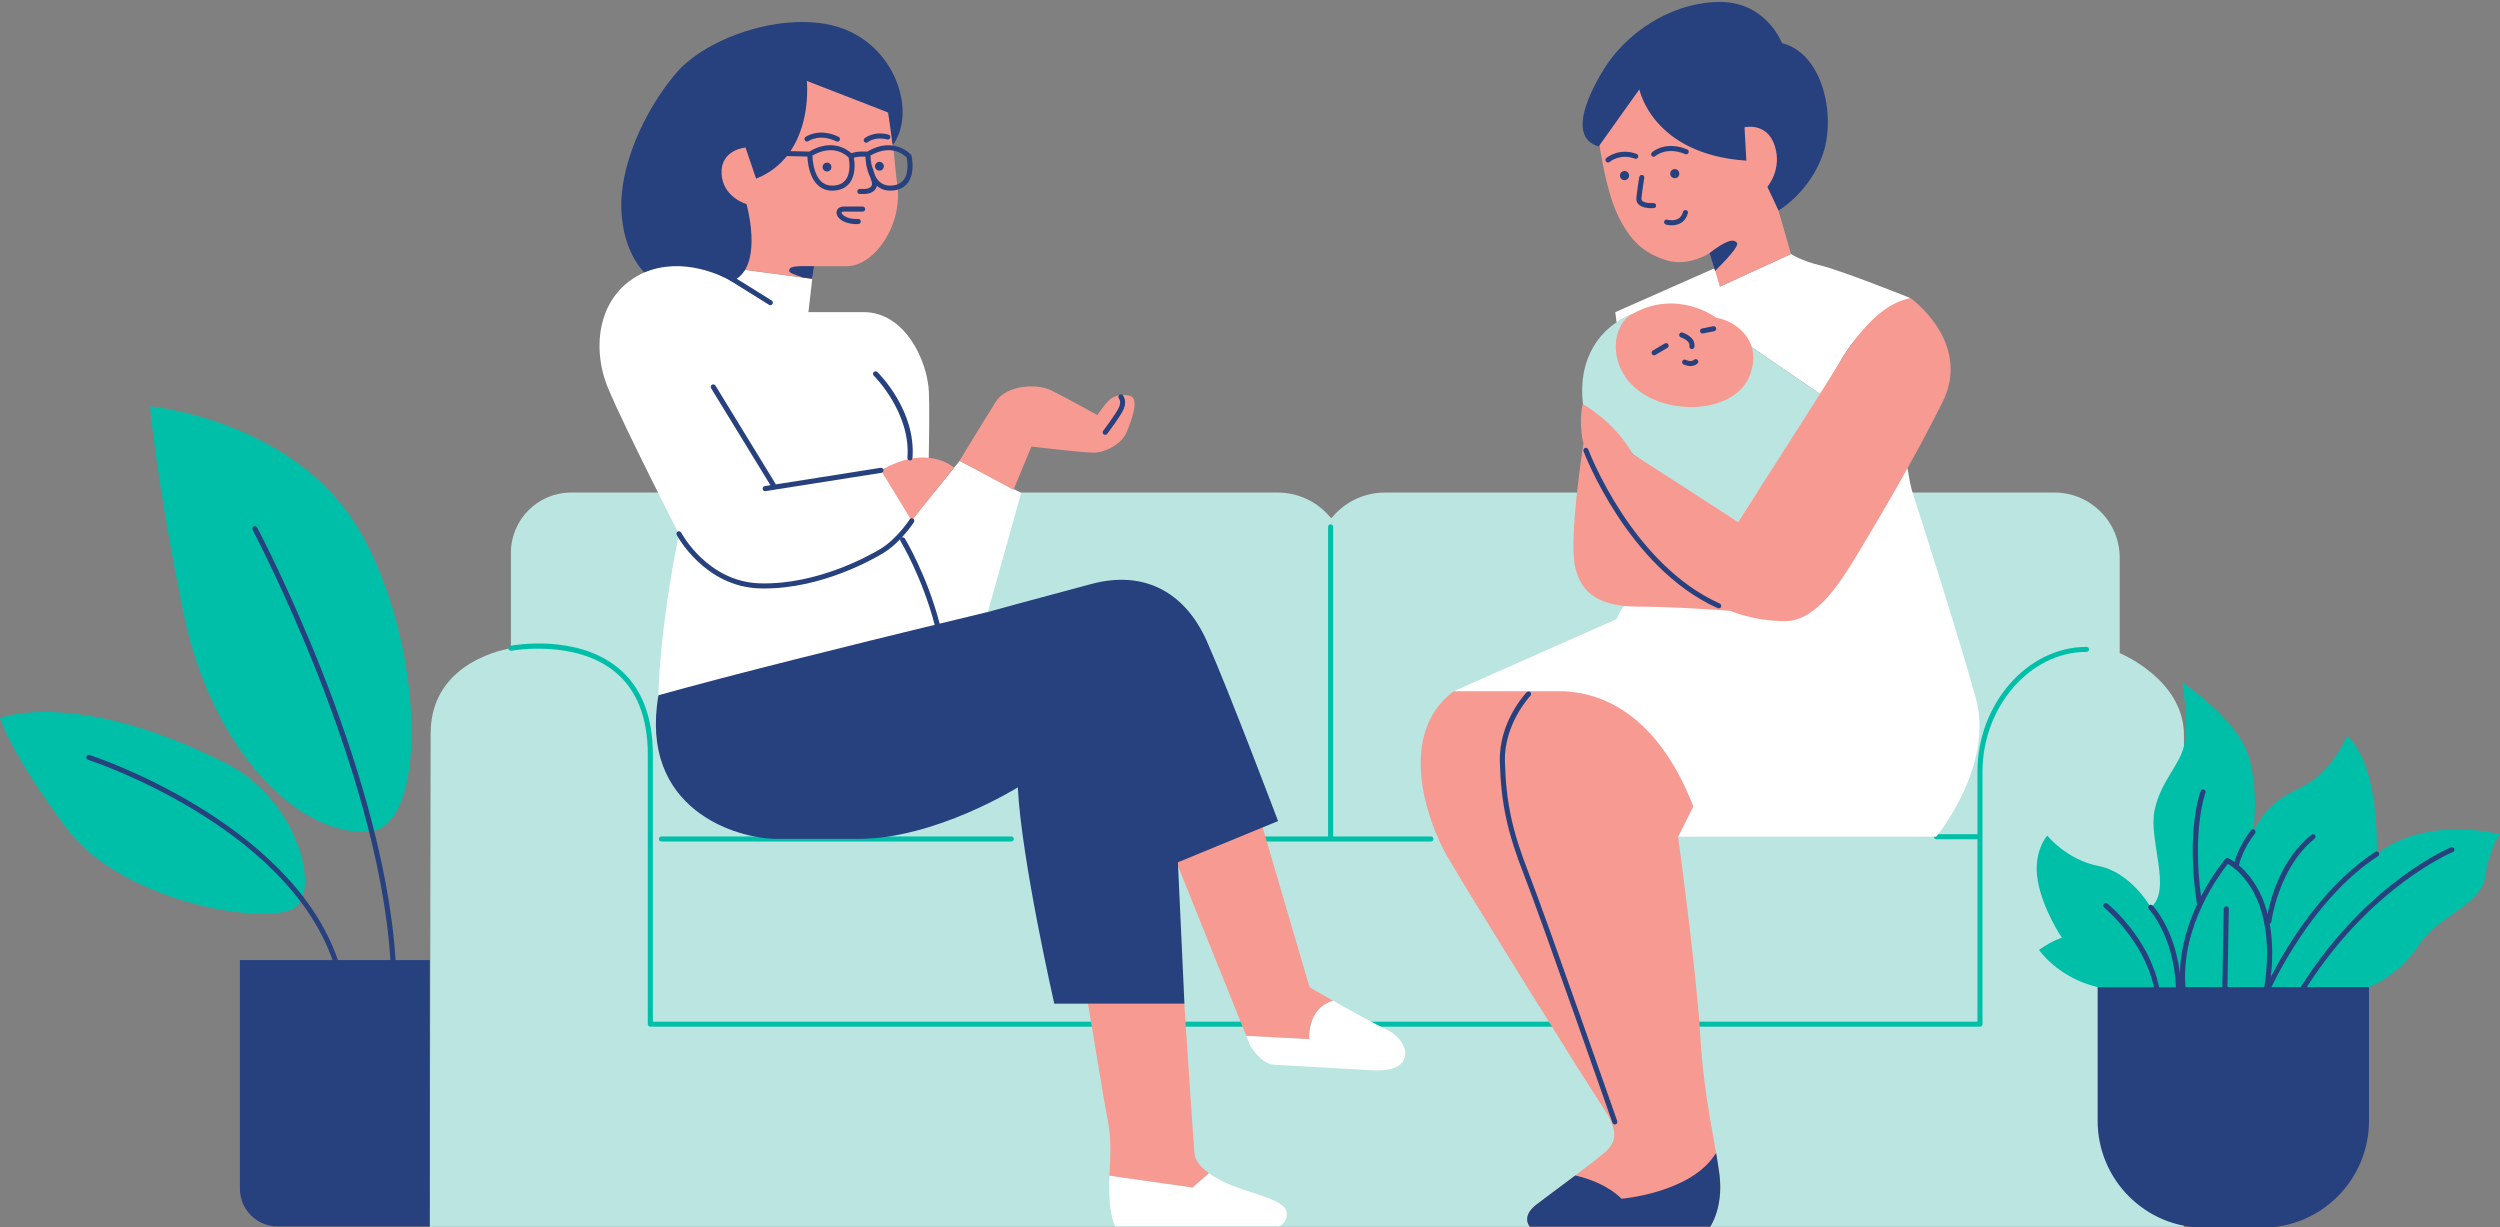
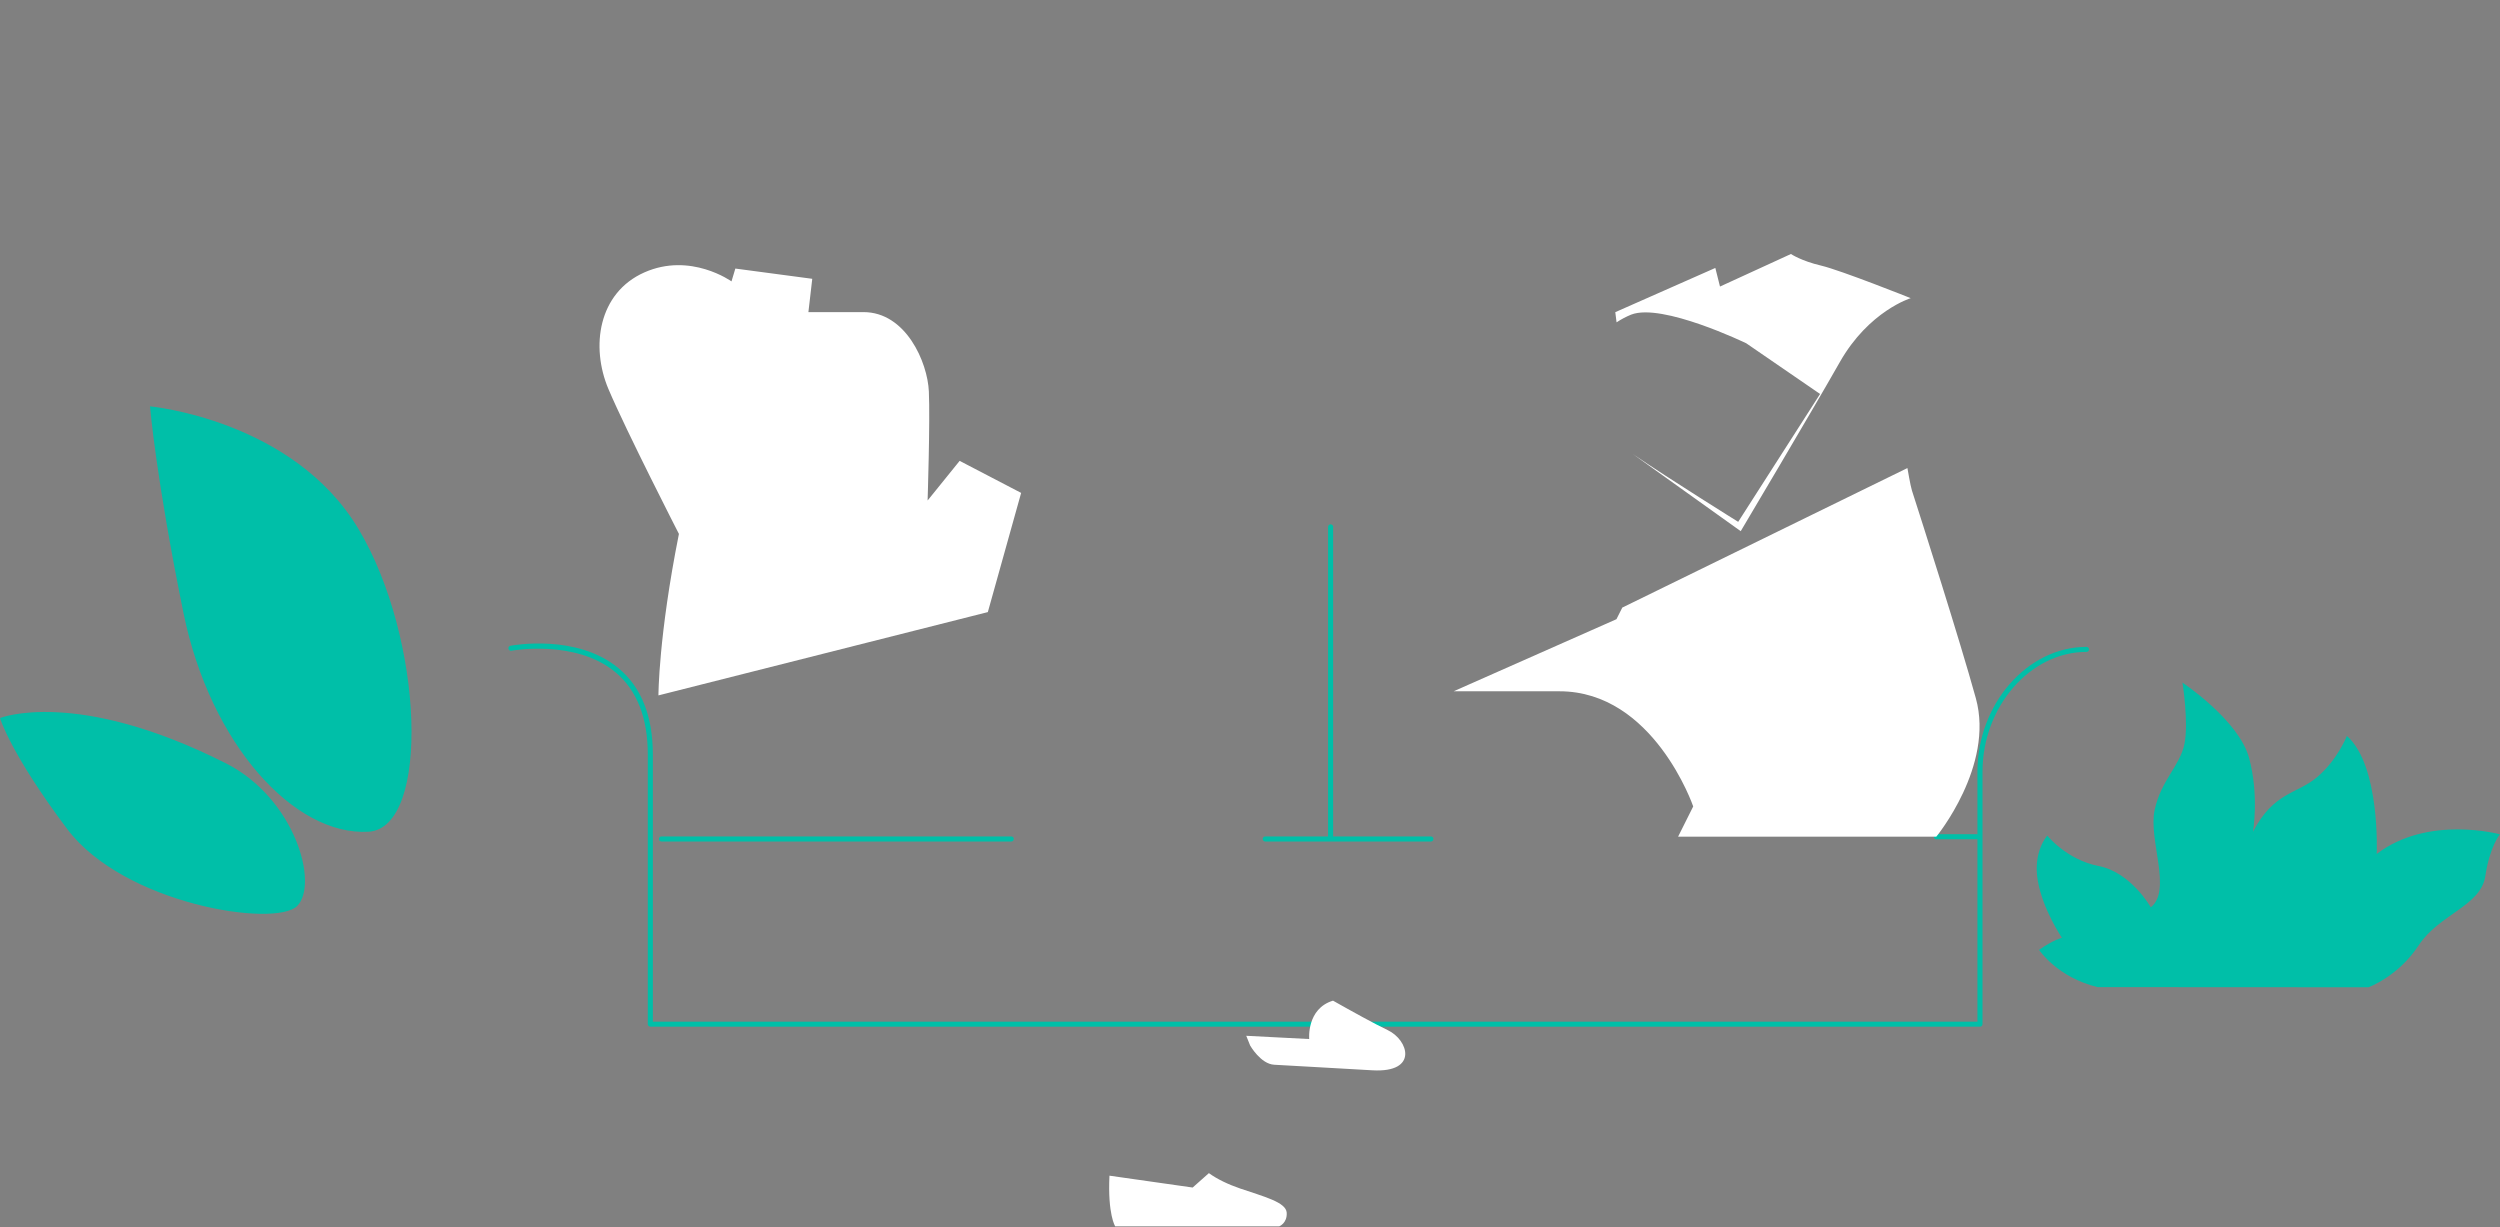
<svg xmlns="http://www.w3.org/2000/svg" height="242.1" preserveAspectRatio="xMidYMid meet" version="1.0" viewBox="0.0 -0.4 493.1 242.1" width="493.1" zoomAndPan="magnify">
  <rect x="0.0" y="-0.4" width="493.1" height="242.1" fill="#808080" stroke="none" />
  <g id="change1_1">
-     <path d="M430.76,144.59c0,11,0,97,0,97h-346c0,0,0.18-82.77,0.18-97.34c0-14.57,15.83-16.78,15.83-16.78v-18.83 c0-6.57,5.32-11.89,11.89-11.89H252c3.73,0,7.3,1.54,9.85,4.27l0.75,0.8l0.4-0.46c2.56-2.93,6.27-4.61,10.16-4.61h60.49 c-3.91-2.49-8.31-5.34-11.6-7.58c-3.91-5.55-9.82-9.81-9.82-9.81c-1.09-9.12,3.4-15.29,9.49-17.68c6.08-2.39,22.71,5.65,22.71,5.65 l14.56,10l-12.44,19.42h58.67c7.11,0,12.87,5.76,12.87,12.87v18.8C418.09,128.42,430.76,133.59,430.76,144.59z" fill="#BBE5E1" />
-   </g>
+     </g>
  <g id="change2_1">
    <path d="M493.08,164.16c0,0-2,2.38-2.88,8.26c-0.88,5.88-9.14,7.51-13.15,13.65c-4.01,6.13-9.89,8.26-9.89,8.26 s-44.7-0.03-53.42-0.03c-7.97-1.91-11.56-7.35-11.56-7.35c2.88-2,4.51-2.38,4.51-2.38s-3.76-5.51-4.76-11.27 c-1-5.76,1.88-8.89,1.88-8.89s3.76,4.76,10.14,6.01c6.39,1.25,10.27,8.14,10.27,8.14c4.26-3.38-0.5-13.27,0.75-19.16 c1.25-5.88,5.01-8.76,5.88-13.02c0.88-4.26-0.38-12.14-0.38-12.14s11.14,7.39,13.15,14.9s0.75,14.52,0.75,14.52 c4.13-7.89,8.64-7.39,12.65-10.77c4.01-3.38,5.88-8.14,5.88-8.14c6.64,5.88,5.88,23.29,5.88,23.29 C478.93,160.28,493.08,164.16,493.08,164.16z M29.59,79.75c0,0,1.15,14.08,6.61,40.8c5.27,25.81,21.84,43.96,36.49,43.1 c12.25-0.72,10.92-38.21-2.01-59.76C57.75,82.34,29.59,79.75,29.59,79.75z M44.53,150.14C14.94,135.2,0,141.23,0,141.23 s2.01,6.9,13.22,21.84c11.21,14.94,41.08,19.54,45.39,15.23C62.92,173.99,58.21,157.05,44.53,150.14z M412.04,127.69 c0-0.28-0.22-0.5-0.5-0.5c-11.66,0-21.51,11.27-21.51,24.62v12.34c-0.02,0-0.04-0.01-0.05-0.01h-8.05c-0.28,0-0.5,0.22-0.5,0.5 s0.22,0.5,0.5,0.5h8.05c0.02,0,0.04-0.01,0.05-0.01v35.98H128.77v-52.67c0-7.58-2.28-13.32-6.78-17.05 c-8.22-6.81-20.78-4.52-21.31-4.42c-0.27,0.05-0.45,0.31-0.4,0.58c0.05,0.27,0.31,0.45,0.58,0.4c0.13-0.02,12.63-2.3,20.49,4.21 c4.26,3.53,6.42,9,6.42,16.27v53.17c0,0.28,0.22,0.5,0.5,0.5h262.26c0.28,0,0.5-0.22,0.5-0.5v-49.8c0-12.8,9.39-23.62,20.51-23.62 C411.81,128.19,412.04,127.97,412.04,127.69z M249.56,165.58h32.67c0.28,0,0.5-0.22,0.5-0.5s-0.22-0.5-0.5-0.5h-19.28v-61.06 c0-0.28-0.22-0.5-0.5-0.5s-0.5,0.22-0.5,0.5v61.06h-12.39c-0.28,0-0.5,0.22-0.5,0.5S249.28,165.58,249.56,165.58z M130.46,165.58 h69c0.28,0,0.5-0.22,0.5-0.5s-0.22-0.5-0.5-0.5h-69c-0.28,0-0.5,0.22-0.5,0.5S130.18,165.58,130.46,165.58z" fill="#00BFA8" />
  </g>
  <g id="change3_1">
    <path d="M318.85,63.18l-0.25-2.01l19.73-8.72l0.92,3.67l13.99-6.42c0,0,2.06,1.38,5.96,2.29 c3.9,0.92,17.67,6.42,17.67,6.42s-8.26,2.52-13.99,12.62s-19.54,33.34-19.54,33.34l-21.29-15.22c7.5,5.11,20.79,13.38,20.79,13.38 l16.15-25.22l-14.56-10c0,0-16.62-8.04-22.71-5.65C320.71,62.08,319.75,62.58,318.85,63.18z M244.63,234.03 c-2.33-0.8-4.54-1.84-6.19-3.04l-3.2,2.84l-16.41-2.34c-0.37,7.66,1.13,9.99,1.13,9.99h32.36c0,0,1.59-0.61,1.47-2.69 C253.66,236.71,249.27,235.62,244.63,234.03z M273.69,202.77c-2.4-1.13-7.18-3.77-10.77-5.8c-5.24,1.59-4.69,7.57-4.69,7.57 l-12.42-0.64l0.77,1.92c0,0,2.08,3.66,4.76,3.79c2.69,0.12,10.38,0.61,19.41,1.1C279.79,211.2,277.84,204.72,273.69,202.77z M389.72,137.34c-3.18-11.53-10.66-34.93-12.61-40.99c-0.3-0.93-0.89-4.43-0.89-4.43l-56.24,27.52l-1.15,2.29l-32.12,14.22 c0,0,2.29,0,20.88,0s26.38,22.71,26.38,22.71l-2.98,5.96h50.93C381.92,164.64,393.4,150.65,389.72,137.34z M182.96,98.32 c0,0,0.51-15.67,0.25-21.49c-0.25-5.81-4.55-15.67-12.89-15.67c-8.34,0-10.87,0-10.87,0l0.76-6.57l-15.17-2.02l-0.76,2.53 c0,0-8.09-5.81-17.19-1.77s-10.62,14.66-7.08,23.01c3.54,8.34,13.9,28.57,13.9,28.57c-4.04,20.22-4.04,31.85-4.04,31.85 l64.97-16.43l6.57-23.51l-12.13-6.32L182.96,98.32z" fill="#FFF" />
  </g>
  <g id="change4_1">
-     <path d="M383.13,78.95c-5.9,11.8-12.64,23.1-16.19,29c-3.54,5.9-8.43,14.16-14.84,14.16 c-6.24,0-10.79-2.02-10.79-2.02s-10.79-0.84-18.04-0.84c-7.25,0-11.46-2.19-12.64-8.09s1.69-24.11,1.69-24.11s-1.01-3.37-0.17-7.76 c0,0,6.13,3.24,9.89,9.88l20.79,13.38c0,0,14.97-23.23,20.04-31.51c5.08-8.28,9.76-11.9,13.99-12.62 C376.88,58.42,389.03,67.14,383.13,78.95z M321.72,61.68c-4.07,2.41-4.67,10.98,2.22,15.5c6.89,4.52,18.5,3.39,21.17-3.49 s-2.77-10.79-6.58-11.41C338.53,62.28,330.7,56.35,321.72,61.68z M335.35,203.75c-0.7-12.32-4.36-39.11-4.36-39.11l2.98-5.96 c-5.99-15.67-15.85-22.71-26.38-22.71s-20.88,0-20.88,0c-11.25,8.39-5.28,25.5-1.36,32.36s27.45,44.67,30.67,49.43 c3.22,4.76,2.94,7,0.56,9.1c-2.38,2.1-10.5,7.98-13.58,10.36c-3.08,2.38-1.26,4.34-1.26,4.34h35.57c0,0,2.66-3.78,1.82-10.36 S336.05,216.07,335.35,203.75z M319.04,41.93c2.53,5.32,5.23,7.59,9.6,8.99c4.36,1.4,8.55-1.4,8.55-1.4l2.07,6.61l13.99-6.42 l-2.45-8.56c0,0,2.36-4.89,2.88-9.16c0.52-4.28,3.58-24.17-18.5-23.38c-22.07,0.79-19.89,18.23-19.89,18.23 S316.51,36.61,319.04,41.93z M222.18,84.9c1.04-2.39,2.55-6.62,0.8-7.18c-1.75-0.56-3.51,0-4.39,0.96 c-0.88,0.96-2.15,2.79-2.15,2.79s-6.14-3.43-9.09-4.87c-2.95-1.44-8.85-1.04-10.93,2.23c-2.07,3.27-7.15,11.64-7.15,11.64 l10.62,5.75l3.55-8.54c0,0,10.13,1.2,12.28,1.2C217.88,88.89,221.15,87.29,222.18,84.9z M173.76,92.38l6.07,9.96l8.33-10.51 C188.15,91.83,182.94,87.01,173.76,92.38z M176.98,35.99c-1.14-8.05-0.61-18.84-7.9-23.85s-25.15-6.15-30.01,7.37 c-4.86,13.52,2.51,21.35,6.91,27.27l-0.95,5.78l15.17,2.02l0.37-2.48c0,0,1.06,0,6.46,0C172.42,52.1,178.12,44.04,176.98,35.99z M235.59,227.07c-0.24-2.81-2-29.53-2-29.53h-19.01c0,0,1.84,10.85,2.94,17.56c1.1,6.72,1.83,7.57,1.34,15.75 c-0.01,0.22-0.02,0.42-0.03,0.63l16.41,2.34l3.2-2.84C236.8,229.8,235.71,228.47,235.59,227.07z M218.79,232.86 c-0.04,1.75,0.03,3.18,0.15,4.34C218.81,236.04,218.75,234.62,218.79,232.86z M219.14,238.73c-0.08-0.45-0.15-0.96-0.21-1.53 C218.99,237.78,219.06,238.29,219.14,238.73z M219.9,241.36c-0.06-0.12-0.16-0.33-0.27-0.66 C219.74,241.03,219.84,241.24,219.9,241.36z M219.63,240.7c-0.15-0.44-0.33-1.08-0.49-1.97 C219.29,239.62,219.47,240.27,219.63,240.7z M249.02,162.72l-16.97,6.96l13.76,34.22l12.42,0.64c0,0-0.56-5.98,4.69-7.57 c0.01,0,0.01,0.01,0.02,0.01c-2.62-1.48-4.63-2.63-4.63-2.63L249.02,162.72z" fill="#F79A91" />
-   </g>
+     </g>
  <g id="change5_1">
-     <path d="M359.6,29.86c-2.53,7.58-8.8,11.28-8.8,11.28l-2.2-4.7c0,0,2.98-3.43,1.44-8.12 c-1.53-4.69-5.95-3.61-5.95-3.61l0.36,6.58c-18.58-1.26-21.1-14.07-21.1-14.07l-8.03,11.27c-5.5-1.62-2.98-8.75,1.08-15.33 c4.06-6.58,12.44-12.81,22.18-13.17s12.9,8.12,12.9,8.12C359.51,10.11,362.12,22.29,359.6,29.86z M330.33,34.75 c0.5,0,0.9-0.4,0.9-0.9c0-0.5-0.4-0.9-0.9-0.9c-0.5,0-0.9,0.4-0.9,0.9C329.43,34.35,329.84,34.75,330.33,34.75z M319.52,34.23 c0,0.5,0.4,0.9,0.9,0.9s0.9-0.4,0.9-0.9c0-0.5-0.4-0.9-0.9-0.9S319.52,33.74,319.52,34.23z M323.91,34.11 c-0.27-0.05-0.53,0.14-0.58,0.41c-0.02,0.1-0.41,2.45-0.57,4.14c-0.05,0.48,0.1,0.92,0.43,1.25c0.65,0.66,1.89,0.76,2.56,0.76 c0.23,0,0.39-0.01,0.44-0.02c0.28-0.02,0.48-0.26,0.46-0.54c-0.02-0.28-0.28-0.48-0.54-0.46c-0.43,0.04-1.75,0.02-2.21-0.45 c-0.12-0.12-0.16-0.26-0.14-0.45c0.16-1.65,0.55-4.04,0.56-4.07C324.37,34.42,324.19,34.16,323.91,34.11z M331.47,43.62 c0.71-0.4,1.2-1.06,1.45-1.97c0.07-0.27-0.08-0.54-0.35-0.61c-0.27-0.07-0.54,0.08-0.61,0.35c-0.18,0.65-0.49,1.09-0.97,1.36 c-0.92,0.52-2.12,0.19-2.13,0.18c-0.26-0.08-0.54,0.08-0.62,0.34c-0.08,0.26,0.08,0.54,0.34,0.62c0.04,0.01,0.52,0.15,1.16,0.15 C330.26,44.04,330.89,43.95,331.47,43.62z M332.79,29.08c-4.26-1.79-6.85,0.47-6.96,0.57c-0.2,0.18-0.22,0.5-0.04,0.7 c0.1,0.11,0.24,0.17,0.37,0.17c0.12,0,0.24-0.04,0.33-0.13c0.09-0.08,2.25-1.93,5.91-0.39c0.25,0.11,0.55-0.01,0.65-0.27 C333.16,29.48,333.04,29.19,332.79,29.08z M322.8,29.96c-3.45-1.29-5.87,0.73-5.97,0.81c-0.21,0.18-0.23,0.5-0.05,0.71 c0.1,0.12,0.24,0.17,0.38,0.17c0.12,0,0.23-0.04,0.33-0.12c0.02-0.02,2.06-1.73,4.97-0.64c0.25,0.1,0.55-0.03,0.64-0.29 C323.19,30.34,323.06,30.05,322.8,29.96z M337.18,49.52l1.1,3.52c2.16-2.13,4.72-4.88,4.33-5.51 C341.94,46.48,340.12,47.25,337.18,49.52z M338.49,227.03c-0.11,0.15-0.22,0.3-0.33,0.46c-4.99,7.44-18.31,8.55-18.31,8.55 c-2.84-2.77-6.71-4.03-9.14-4.59c-2.91,2.18-6.04,4.49-7.7,5.77c-3.08,2.38-1.26,4.34-1.26,4.34h35.57c0,0,2.66-3.78,1.82-10.36 C338.96,229.89,338.74,228.5,338.49,227.03z M318.5,221.39c0.05,0,0.11-0.01,0.17-0.03c0.26-0.09,0.4-0.38,0.31-0.64 c-0.14-0.4-14.04-40.16-17.45-48.89c-3.29-8.44-4.48-13.99-4.7-22.01c-0.21-7.44,4.98-12.93,5.03-12.99 c0.19-0.2,0.18-0.52-0.01-0.71c-0.2-0.19-0.52-0.18-0.71,0.01c-0.23,0.23-5.53,5.84-5.31,13.71c0.23,8.15,1.43,13.79,4.77,22.34 c3.4,8.72,17.29,48.46,17.43,48.86C318.1,221.26,318.3,221.39,318.5,221.39z M339.19,118.63c-17.38-7.8-25.84-30.16-25.92-30.38 c-0.1-0.26-0.38-0.39-0.64-0.29c-0.26,0.1-0.39,0.38-0.29,0.64c0.08,0.23,8.68,22.97,26.45,30.95c0.07,0.03,0.14,0.04,0.21,0.04 c0.19,0,0.37-0.11,0.46-0.29C339.56,119.04,339.44,118.74,339.19,118.63z M331.84,65.19c-0.27-0.08-0.54,0.07-0.62,0.33 c-0.08,0.26,0.07,0.54,0.33,0.63c0.02,0.01,1.86,0.59,1.67,1.72c-0.05,0.27,0.14,0.53,0.41,0.58c0.03,0,0.06,0.01,0.08,0.01 c0.24,0,0.45-0.17,0.49-0.42C334.53,66.04,331.95,65.22,331.84,65.19z M328.37,67.34l-2.37,1.4c-0.24,0.14-0.32,0.45-0.17,0.69 c0.09,0.16,0.26,0.25,0.43,0.25c0.09,0,0.17-0.02,0.25-0.07l2.37-1.4c0.24-0.14,0.32-0.45,0.17-0.69 C328.91,67.28,328.61,67.2,328.37,67.34z M335.91,65.37l2.19-0.44c0.27-0.05,0.45-0.32,0.39-0.59c-0.05-0.27-0.32-0.45-0.59-0.39 l-2.19,0.44c-0.27,0.05-0.45,0.32-0.39,0.59c0.05,0.24,0.26,0.4,0.49,0.4C335.84,65.38,335.87,65.38,335.91,65.37z M332.51,70.58 c-0.24-0.13-0.54-0.04-0.67,0.21c-0.13,0.24-0.04,0.55,0.21,0.68c0.04,0.02,0.66,0.34,1.39,0.34c0.45,0,0.93-0.12,1.36-0.5 c0.21-0.18,0.22-0.5,0.04-0.71c-0.18-0.21-0.5-0.22-0.71-0.04C333.53,71.1,332.53,70.59,332.51,70.58z M238.05,126.1 c-4.43-9.97-12.62-14.01-22.69-11.34c-10.07,2.67-20.51,5.55-20.51,5.55s-3.73,0.89-9.53,2.3c0-0.02,0-0.05,0-0.07 c-2.49-9.52-6.79-16.65-6.84-16.72c-0.13-0.21-0.38-0.28-0.61-0.2c1.42-1.54,2.33-2.92,2.39-3.02c0.15-0.23,0.08-0.54-0.15-0.69 c-0.23-0.15-0.54-0.08-0.69,0.15c-0.02,0.04-2.49,3.81-5.67,5.75c-1.97,1.2-12.38,7.16-23.82,6.85 c-10.39-0.28-15.52-9.91-15.57-10.01c-0.13-0.24-0.43-0.34-0.67-0.21c-0.25,0.13-0.34,0.43-0.21,0.67 c0.05,0.1,5.44,10.25,16.43,10.55c0.29,0.01,0.59,0.01,0.88,0.01c11.38,0,21.52-5.82,23.48-7.01c1.25-0.76,2.37-1.76,3.3-2.73 c-0.04,0.13-0.03,0.27,0.05,0.4c0.04,0.07,4.27,7.08,6.72,16.46c0.01,0.02,0.02,0.03,0.03,0.05c-14.4,3.5-40.16,9.85-54.5,13.9 c-3.85,22.46,15.3,28.32,23.42,28.32s0.92,0,16.07,0c15.14,0,31.39-10.16,31.39-10.16c0.74,14.4,7.2,42.66,7.2,42.66h25.67 l-1.29-27.88l19.76-8.13C252.08,161.56,242.48,136.08,238.05,126.1z M127.08,53.32c0,0-4.14-3.73-4.52-12.23 s4.25-19.28,10.68-26.94s23.16-12.95,33.56-8.7s13.8,16.83,9.26,22.78l-0.85-6.43l-16.07-6.24c0,0,0.85,7.82-3.23,13.85l3.7,0.09 c4.41-2.61,7.42-0.48,8.33,0.33c0.47-0.2,1.41-0.43,3.12-0.33c5.3-3.13,8.59,0.57,8.62,0.61c0.05,0.06,0.09,0.13,0.11,0.21 c0.03,0.13,0.77,3.3-0.71,5.31c-0.7,0.95-1.76,1.47-3.15,1.56c-0.12,0.01-0.23,0.01-0.34,0.01c-1.02,0-1.89-0.32-2.63-0.93 c-0.06,0.29-0.19,0.51-0.31,0.68c-0.51,0.67-1.43,0.91-2.11,0.91h-0.95c-0.28,0-0.5-0.22-0.5-0.5s0.22-0.5,0.5-0.5h0.95 c0.46,0,1.04-0.16,1.31-0.52c0.16-0.21,0.19-0.48,0.1-0.82c-0.07-0.27-0.16-0.55-0.25-0.84c-0.39-0.76-0.64-1.6-0.78-2.35 c-0.03-0.09-0.06-0.16-0.06-0.16c-0.03-0.08-0.03-0.17-0.02-0.25c-0.09-0.58-0.13-1.09-0.15-1.44c-1.25-0.04-1.94,0.11-2.27,0.23 c0.16,0.93,0.4,3.3-0.79,4.92c-0.7,0.95-1.76,1.47-3.15,1.56c-0.12,0.01-0.23,0.01-0.34,0.01c-1.13,0-2.09-0.37-2.87-1.12 c-1.67-1.6-1.97-4.45-2.02-5.6l-4.05-0.1c-1.45,1.81-3.41,3.4-6.07,4.46l-2.08-6.14c0,0-4.92,0.38-4.73,5.1 c0.19,4.73,4.92,6.05,4.92,6.05s3.22,11.37-1.94,14.72l6.9,4.3c0.23,0.15,0.31,0.45,0.16,0.69c-0.09,0.15-0.26,0.24-0.42,0.24 c-0.09,0-0.18-0.02-0.26-0.08l-7.64-4.76c-0.02-0.01-0.03-0.03-0.04-0.04C142.47,54.06,134.85,50.14,127.08,53.32z M171.69,30.28 c0.01,0.36,0.06,1.06,0.21,1.84c0.15,0.43,0.45,1.28,0.72,2.15c0.21,0.41,0.47,0.79,0.79,1.1c0.65,0.62,1.46,0.9,2.45,0.83 c1.1-0.07,1.89-0.45,2.41-1.16c1.07-1.44,0.68-3.8,0.57-4.36C178.36,30.17,175.8,27.92,171.69,30.28z M160.24,30.28 c0.03,0.88,0.24,3.67,1.72,5.09c0.65,0.62,1.45,0.89,2.45,0.83c1.1-0.07,1.89-0.45,2.41-1.16c1.07-1.44,0.68-3.8,0.57-4.36 C166.91,30.17,164.36,27.92,160.24,30.28z M163.12,33.42c0.48,0,0.87-0.39,0.87-0.87s-0.39-0.87-0.87-0.87s-0.87,0.39-0.87,0.87 S162.64,33.42,163.12,33.42z M173.46,33.26c0.48,0,0.87-0.39,0.87-0.87c0-0.48-0.39-0.87-0.87-0.87s-0.87,0.39-0.87,0.87 C172.6,32.87,172.98,33.26,173.46,33.26z M170.15,41.34c0.28,0,0.5-0.22,0.5-0.5s-0.22-0.5-0.5-0.5h-3.71 c-0.74,0-1.26,0.33-1.41,0.89c-0.18,0.68,0.28,1.44,1.17,1.94c0.97,0.55,2.09,0.63,2.69,0.63c0.26,0,0.42-0.02,0.44-0.02 c0.27-0.03,0.47-0.27,0.45-0.55c-0.03-0.27-0.27-0.48-0.55-0.45c-0.02,0-1.44,0.13-2.55-0.49c-0.59-0.33-0.72-0.7-0.69-0.81 c0.02-0.07,0.18-0.14,0.44-0.14H170.15z M158.88,26.62c-0.22,0.16-0.27,0.48-0.11,0.7c0.16,0.22,0.48,0.27,0.7,0.11 c0.02-0.02,2.17-1.54,5.49,0.05c0.07,0.03,0.14,0.05,0.22,0.05c0.19,0,0.37-0.1,0.45-0.28c0.12-0.25,0.01-0.55-0.24-0.67 C161.53,24.73,158.98,26.54,158.88,26.62z M170.53,26.88c-0.21,0.18-0.23,0.49-0.06,0.7c0.1,0.12,0.24,0.18,0.38,0.18 c0.11,0,0.23-0.04,0.32-0.12c0.06-0.05,1.44-1.16,3.81-0.53c0.27,0.07,0.54-0.09,0.61-0.36c0.07-0.27-0.09-0.54-0.36-0.61 C172.35,25.38,170.61,26.82,170.53,26.88z M160.2,54.58l0.37-2.48c-3.99-0.06-4.92,0.03-4.92,0.96c0,0.32,1.2,0.79,2.77,1.29 L160.2,54.58z M179.44,90.42c0.01,0,0.03,0,0.04,0c0.26,0,0.48-0.2,0.5-0.46c0.73-9.36-6.61-16.68-6.93-16.98 c-0.2-0.19-0.51-0.19-0.71,0.01s-0.19,0.51,0.01,0.71c0.07,0.07,7.33,7.3,6.63,16.19C178.96,90.16,179.17,90.4,179.44,90.42z M150.43,96.06c0.04,0.25,0.25,0.42,0.49,0.42c0.03,0,0.05,0,0.08-0.01l22.84-3.61c0.27-0.04,0.46-0.3,0.42-0.57 c-0.04-0.27-0.3-0.46-0.57-0.42l-20.69,3.27c-0.01-0.05-0.03-0.1-0.05-0.15l-11.83-19.33c-0.14-0.24-0.45-0.31-0.69-0.17 c-0.24,0.14-0.31,0.45-0.17,0.69l11.7,19.12l-1.11,0.18C150.57,95.53,150.38,95.79,150.43,96.06z M217.98,85.37 c0.15,0,0.3-0.07,0.4-0.2c0.11-0.14,2.64-3.46,3.26-4.9c0.71-1.67-0.15-2.68-0.18-2.72c-0.18-0.2-0.49-0.22-0.69-0.05 c-0.21,0.18-0.24,0.49-0.06,0.7c0.02,0.02,0.48,0.61,0.02,1.68c-0.57,1.33-3.11,4.65-3.13,4.69c-0.17,0.22-0.13,0.53,0.09,0.7 C217.77,85.34,217.88,85.37,217.98,85.37z M483.82,167.64c-0.16,0.07-16.05,6.7-28.83,26.66h12.27v26.37 c0,11.65-9.44,21.09-21.09,21.09h-11.34c-11.65,0-21.09-9.44-21.09-21.09V194.3h11.09c-1.99-9.27-9.73-15.64-9.81-15.71 c-0.21-0.17-0.25-0.49-0.07-0.7c0.17-0.21,0.49-0.25,0.7-0.07c0.34,0.27,8.21,6.75,10.2,16.48h3.33 c-0.42-10.12-5.28-15.34-5.33-15.4c-0.19-0.2-0.18-0.52,0.02-0.71c0.2-0.19,0.52-0.18,0.71,0.02c0.19,0.2,4.34,4.65,5.39,13.43 c0.1-5.14,1.62-9.86,3.38-13.65c-0.02-0.04-0.04-0.08-0.04-0.12c-2.17-14.46,0.63-21.93,0.75-22.25c0.1-0.26,0.39-0.39,0.65-0.29 c0.26,0.1,0.39,0.39,0.29,0.65c-0.03,0.07-2.64,7.12-0.87,20.44c2.32-4.51,4.76-7.35,4.81-7.41c0.15-0.17,0.39-0.22,0.59-0.12 c0.09,0.04,0.54,0.26,1.2,0.72c0.31-1.12,1.16-3.49,3.25-6.25c0.17-0.22,0.48-0.26,0.7-0.1c0.22,0.17,0.26,0.48,0.1,0.7 c-2.32,3.05-3.03,5.62-3.19,6.31c1.8,1.52,4.33,4.45,5.67,9.58c0.62-3.14,2.7-10.84,8.65-15.61c0.22-0.17,0.53-0.14,0.7,0.08 c0.17,0.22,0.14,0.53-0.08,0.7c-7.12,5.72-8.5,16.24-8.52,16.34c-0.02,0.2-0.16,0.35-0.34,0.41c0.52,2.88,0.69,6.34,0.23,10.51 c2.87-5.58,10.04-17.83,20.61-24.66c0.23-0.15,0.54-0.08,0.69,0.15c0.15,0.23,0.08,0.54-0.15,0.69 c-11.53,7.45-18.96,21.53-21.04,25.84h5.78c13.02-20.66,29.47-27.51,29.64-27.58c0.25-0.1,0.55,0.02,0.65,0.28 C484.2,167.25,484.07,167.54,483.82,167.64z M446.62,194.3c1.52-9.96-0.51-16.06-2.52-19.43c-1.79-2.98-3.86-4.42-4.66-4.9 c-1.53,1.9-9.37,12.28-8.37,24.33h7.27l0.27-15.45c0.01-0.28,0.24-0.47,0.51-0.49c0.28,0,0.5,0.23,0.49,0.51l-0.27,15.43H446.62z M63.64,132.32c-6.51-16.53-12.85-28.55-12.92-28.67c-0.13-0.24-0.43-0.34-0.68-0.21c-0.24,0.13-0.34,0.43-0.21,0.68 c0.06,0.12,6.39,12.1,12.87,28.58c5.9,14.98,13.11,36.81,14.3,56.27H66.65c-9.44-27.49-48.56-40.32-48.97-40.46 c-0.26-0.08-0.54,0.06-0.63,0.32c-0.08,0.26,0.06,0.54,0.32,0.63c0.41,0.13,38.77,12.72,48.22,39.5H47.32v45.1 c0,4.11,3.33,7.44,7.44,7.44h30v-52.54h-6.74C76.82,169.36,69.57,147.39,63.64,132.32z" fill="#27407E" />
-   </g>
+     </g>
</svg>